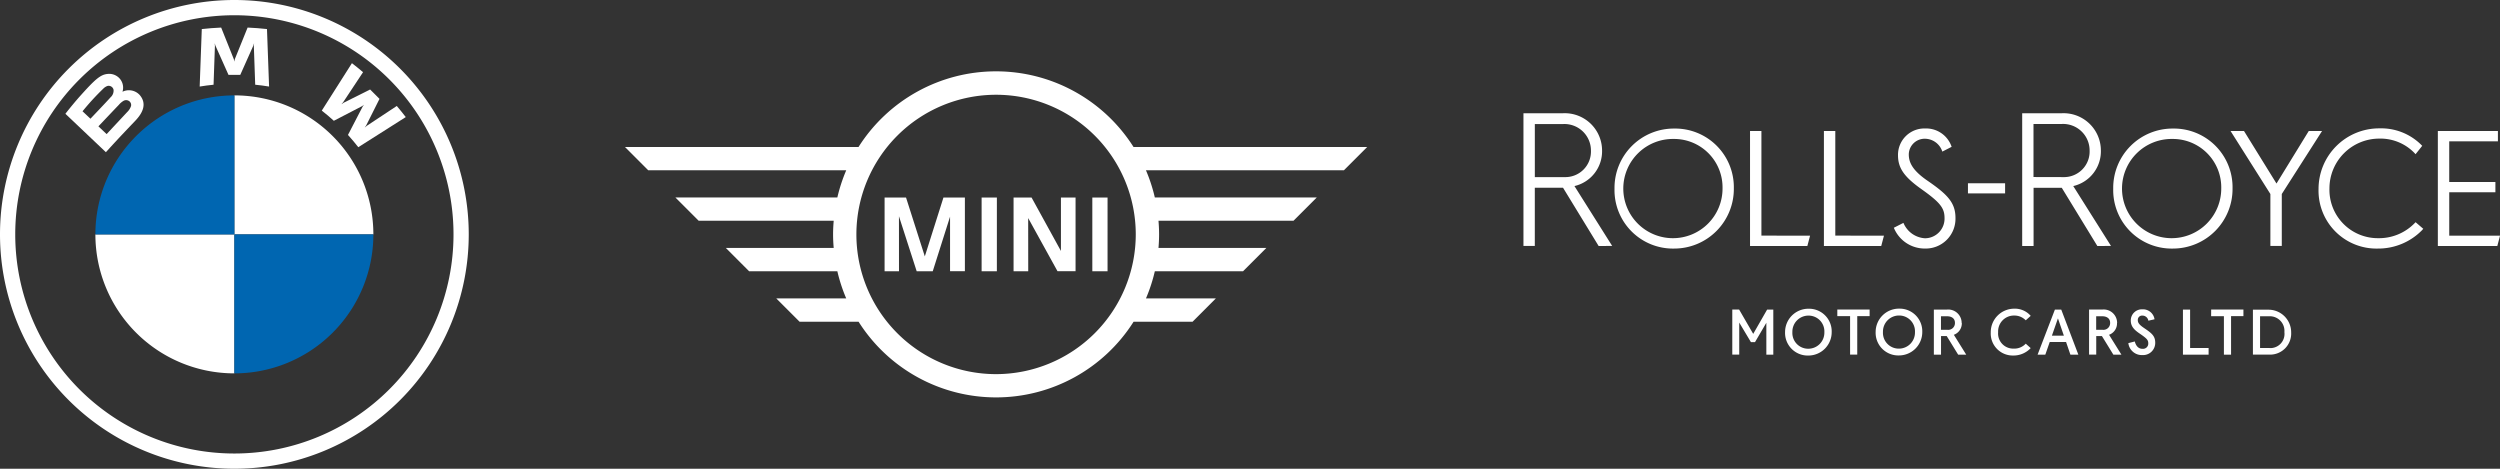
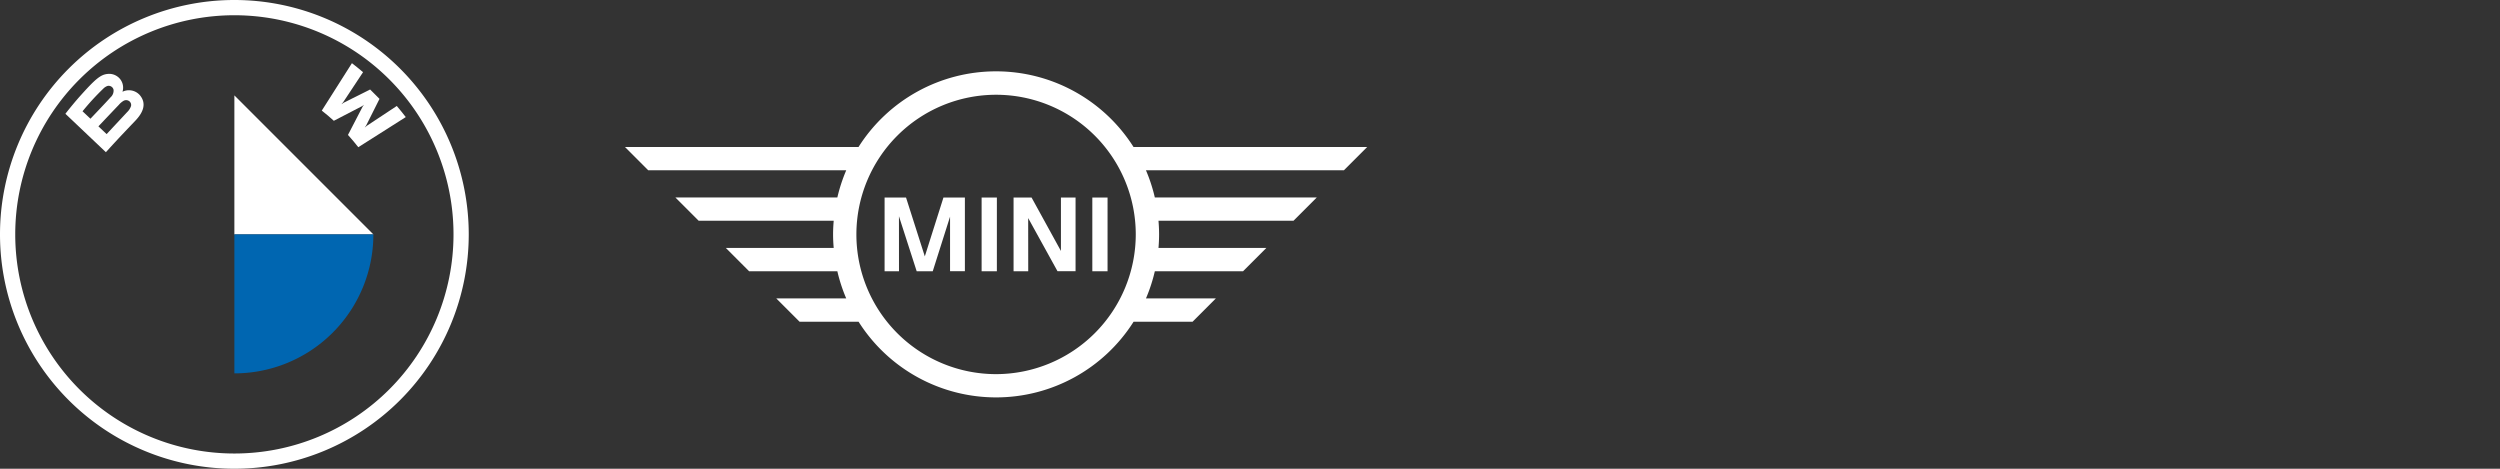
<svg xmlns="http://www.w3.org/2000/svg" width="202.241" height="37.92" viewBox="0 0 202.241 37.92">
  <rect x="0" y="0" width="202.241" height="37.92" fill="#333333" stroke="none" />
  <g id="Gruppe_7215" data-name="Gruppe 7215" transform="translate(12347 19959)">
    <path id="Pfad_4404" data-name="Pfad 4404" d="M693.344,44.811a18.96,18.96,0,1,0,18.96,18.96,18.96,18.96,0,0,0-18.96-18.96m17.727,18.96a17.727,17.727,0,1,1-17.727-17.727,17.727,17.727,0,0,1,17.727,17.727" transform="translate(-13021.384 -20003.811)" fill="#fff" />
    <path id="Pfad_4405" data-name="Pfad 4405" d="M707.406,56.684c.257.276.628.723.836.993l3.84-2.437c-.192-.252-.5-.633-.726-.9l-2.431,1.608-.166.142.124-.18,1.074-2.144-.759-.758-2.144,1.073-.18.124.143-.167,1.609-2.43c-.282-.241-.554-.462-.9-.729l-2.438,3.837c.309.238.716.586.975.824l2.294-1.19.147-.109-.108.147Z" transform="translate(-13026.257 -20004.768)" fill="#fff" />
-     <path id="Pfad_4406" data-name="Pfad 4406" d="M696.846,51.284l1.049-2.349.067-.208-.019.217.11,3.139c.368.035.748.086,1.123.148l-.17-4.651c-.525-.057-1.046-.1-1.568-.121L696.4,50.024l-.036.19-.037-.19L695.3,47.459c-.521.022-1.044.064-1.568.121l-.171,4.651c.375-.062.755-.113,1.123-.148l.11-3.139-.019-.217.067.208,1.049,2.349Z" transform="translate(-13024.408 -20004.229)" fill="#fff" />
    <path id="Pfad_4407" data-name="Pfad 4407" d="M686.326,55.69c.607-.638.951-1.376.344-2.081a1.18,1.18,0,0,0-1.344-.277l-.046.019.015-.04a1.108,1.108,0,0,0-.383-1.162,1.139,1.139,0,0,0-.848-.236c-.569.057-1.008.446-2.2,1.777-.36.4-.884,1.034-1.2,1.445l3.276,3.108c1.088-1.2,1.53-1.651,2.386-2.553m-4.274-.76a20.289,20.289,0,0,1,1.679-1.829.873.873,0,0,1,.343-.219.405.405,0,0,1,.487.314.722.722,0,0,1-.243.606c-.349.393-1.628,1.732-1.628,1.732l-.637-.6m1.282,1.217s1.247-1.317,1.653-1.739a1.53,1.53,0,0,1,.377-.323.425.425,0,0,1,.441.009.388.388,0,0,1,.168.41,1.214,1.214,0,0,1-.323.5L684,56.778Z" transform="translate(-13022.374 -20004.93)" fill="#fff" />
-     <path id="Pfad_4408" data-name="Pfad 4408" d="M708.138,65.216H696.894V53.972a11.238,11.238,0,0,1,11.244,11.244" transform="translate(-13024.934 -20005.256)" fill="#fff" />
-     <path id="Pfad_4409" data-name="Pfad 4409" d="M694.789,67.321V78.565a11.238,11.238,0,0,1-11.244-11.244Z" transform="translate(-13022.828 -20007.361)" fill="#fff" />
-     <path id="Pfad_4410" data-name="Pfad 4410" d="M694.789,53.973V65.217H683.545a11.238,11.238,0,0,1,11.244-11.244" transform="translate(-13022.828 -20005.256)" fill="#0066b1" />
+     <path id="Pfad_4408" data-name="Pfad 4408" d="M708.138,65.216H696.894V53.972" transform="translate(-13024.934 -20005.256)" fill="#fff" />
    <path id="Pfad_4411" data-name="Pfad 4411" d="M708.138,67.321a11.238,11.238,0,0,1-11.244,11.244V67.321Z" transform="translate(-13024.934 -20007.361)" fill="#0066b1" />
    <path id="Pfad_4412" data-name="Pfad 4412" d="M756.576,67.835h-1.165V61.871h1.734l1.52,4.762,1.508-4.762h1.734v5.963h-1.2V63.42l-1.4,4.415h-1.3l-1.434-4.448Zm7.918,0H763.26V61.871h1.235Zm2.537,0h-1.186V61.871H767.3l2.377,4.324V61.871h1.183v5.963H769.4l-2.373-4.3Zm6.417,0h-1.232V61.871h1.232Zm8.761,2.2h-5.654a13.112,13.112,0,0,0,.718-2.2h7.138l1.883-1.883h-8.725c.029-.363.048-.729.048-1.1s-.019-.737-.048-1.1H788.49l1.883-1.883h-13.1a13.216,13.216,0,0,0-.718-2.2h16.013l1.883-1.883h-18.9a13.169,13.169,0,0,0-22.25,0H734.411l1.881,1.883h16.016a13.145,13.145,0,0,0-.719,2.2h-13.1l1.882,1.883h10.923c-.03.362-.05.729-.05,1.1s.019.736.05,1.1H742.57l1.881,1.883h7.138a13.043,13.043,0,0,0,.719,2.2H746.65l1.882,1.883h4.774a13.168,13.168,0,0,0,22.25,0h4.772Zm-17.779,6.124a11.3,11.3,0,1,1,11.3-11.3,11.315,11.315,0,0,1-11.3,11.3" transform="translate(-13030.851 -20004.893)" fill="#fff" />
-     <path id="Pfad_4413" data-name="Pfad 4413" d="M851.439,64.554a2.015,2.015,0,0,0,1.744,1.246,1.588,1.588,0,0,0,1.581-1.638c0-.809-.355-1.263-1.883-2.347C851.51,60.841,851,60.128,851,59.09a2.133,2.133,0,0,1,2.19-2.172,2.176,2.176,0,0,1,2.148,1.485l-.753.386a1.491,1.491,0,0,0-1.413-1.04,1.285,1.285,0,0,0-1.3,1.267c0,.632.283,1.277,1.487,2.109,1.665,1.14,2.29,1.806,2.29,3.037a2.41,2.41,0,0,1-2.486,2.469,2.693,2.693,0,0,1-2.5-1.682ZM839.95,65.586V57.123h-.921v9.3h4.638l.22-.834Zm5.977,0V57.123h-.921v9.3h4.638l.22-.834Zm53.4-3.506v-.834h-3.735V57.957h3.938v-.834h-4.859v9.3h4.811l.22-.834h-4.109V62.08Zm-17.281,4.34v-4.2l3.26-5.1H884.23l-2.612,4.252-2.63-4.252H877.9l3.224,5.1v4.2Zm-22.383-5.068h-3.005v.816h3.005Zm33.755,3.761.075-.078-.622-.535-.076.077a4.019,4.019,0,0,1-2.958,1.216,3.913,3.913,0,0,1-3.935-4.027,4.029,4.029,0,0,1,4.009-4.028,3.832,3.832,0,0,1,2.865,1.161l.093.1.537-.676-.062-.065a4.608,4.608,0,0,0-3.41-1.349,4.9,4.9,0,0,0-4.914,4.9,4.685,4.685,0,0,0,4.787,4.824,4.958,4.958,0,0,0,3.612-1.513m-66.636,1.307L823.9,61.71h-2.282v4.709H820.7V55.686H823.9a3.021,3.021,0,0,1,3.16,3.012,2.889,2.889,0,0,1-2.234,2.879l3.051,4.842Zm-2.751-5.575a2.07,2.07,0,0,0,2.128-2.146,2.146,2.146,0,0,0-2.24-2.146h-2.3v4.292Zm8.87,5.781a4.729,4.729,0,0,1-4.836-4.836,4.8,4.8,0,0,1,4.836-4.872,4.744,4.744,0,0,1,4.817,4.836,4.824,4.824,0,0,1-4.817,4.872m-.036-8.867a4.014,4.014,0,1,0,3.939,4,3.918,3.918,0,0,0-3.939-4m34.261,8.661-2.878-4.709h-2.282v4.709h-.921V55.686h3.206a3.021,3.021,0,0,1,3.16,3.012,2.889,2.889,0,0,1-2.235,2.879l3.052,4.842Zm-2.751-5.575A2.07,2.07,0,0,0,866.5,58.7a2.146,2.146,0,0,0-2.24-2.146h-2.3v4.292Zm8.87,5.781a4.729,4.729,0,0,1-4.836-4.836,4.8,4.8,0,0,1,4.836-4.872,4.744,4.744,0,0,1,4.817,4.836,4.825,4.825,0,0,1-4.817,4.872m-.036-8.867a4.014,4.014,0,1,0,3.939,4,3.918,3.918,0,0,0-3.939-4M843.749,71.5a1.888,1.888,0,0,0-1.885,1.887,1.832,1.832,0,0,0,1.885,1.9,1.888,1.888,0,0,0,1.886-1.886,1.833,1.833,0,0,0-1.886-1.9m0,3.235a1.278,1.278,0,0,1-1.294-1.349,1.3,1.3,0,0,1,1.294-1.331,1.278,1.278,0,0,1,1.294,1.349,1.3,1.3,0,0,1-1.294,1.331M846.09,72.1h1.034v3.11h.579V72.1h1v-.535H846.09Zm4.987-.608a1.889,1.889,0,0,0-1.886,1.887,1.833,1.833,0,0,0,1.886,1.9,1.888,1.888,0,0,0,1.886-1.886,1.833,1.833,0,0,0-1.886-1.9m0,3.235a1.278,1.278,0,0,1-1.294-1.349,1.3,1.3,0,0,1,1.294-1.331,1.279,1.279,0,0,1,1.295,1.349,1.3,1.3,0,0,1-1.295,1.331m-11.79-1.194-1.14-1.968h-.553v3.645h.562V72.62L839.1,74.2h.333l.916-1.564v2.58h.563V71.569h-.5Zm31.648-.454c-.454-.3-.537-.462-.537-.679a.348.348,0,0,1,.381-.346.487.487,0,0,1,.473.413l.5-.114a.945.945,0,0,0-.978-.806.9.9,0,0,0-.943.906c0,.489.289.772.785,1.1.5.348.629.479.629.735a.425.425,0,0,1-.472.453c-.382,0-.547-.323-.618-.594l-.522.134a1.1,1.1,0,0,0,1.141.968.985.985,0,0,0,1.034-1c0-.53-.267-.763-.877-1.17m-2.206-.426a1.085,1.085,0,0,0-1.2-1.087h-1.069v3.645h.58V73.709h.458l.926,1.505h.653l-1-1.605a.981.981,0,0,0,.644-.952m-1.176.547h-.51V72.11h.491c.4,0,.638.2.638.528a.546.546,0,0,1-.62.566m-3.848-1.635-1.4,3.645h.625l.355-1.02h1.324l.349,1.02h.643l-1.383-3.645Zm-.243,2.111.489-1.4.48,1.4Zm-7.3-1.023a1.085,1.085,0,0,0-1.2-1.087H853.9v3.645h.58V73.709h.459l.926,1.505h.653l-1-1.605a.981.981,0,0,0,.644-.952m-1.176.547h-.51V72.11h.492c.4,0,.638.2.638.528a.546.546,0,0,1-.62.566m5.384-1.152a1.282,1.282,0,0,1,.964.385l.4-.361a1.7,1.7,0,0,0-1.364-.58,1.9,1.9,0,0,0-1.867,1.923,1.78,1.78,0,0,0,1.813,1.867,1.91,1.91,0,0,0,1.418-.6l-.4-.36a1.261,1.261,0,0,1-.982.4A1.22,1.22,0,0,1,859.1,73.4a1.282,1.282,0,0,1,1.27-1.349m20.641-.473h-1.3v3.635h1.371a1.706,1.706,0,0,0,1.723-1.79,1.831,1.831,0,0,0-1.79-1.844m.051,3.1h-.777V72.11h.725a1.185,1.185,0,0,1,1.244,1.286,1.147,1.147,0,0,1-1.193,1.288m-6.435-.005v-3.11h-.58v3.645h2.076v-.535Zm1.7-2.575h1.034v3.11h.579V72.1h1v-.535h-2.61Z" transform="translate(-13044.458 -20005.525)" fill="#fff" />
  </g>
</svg>